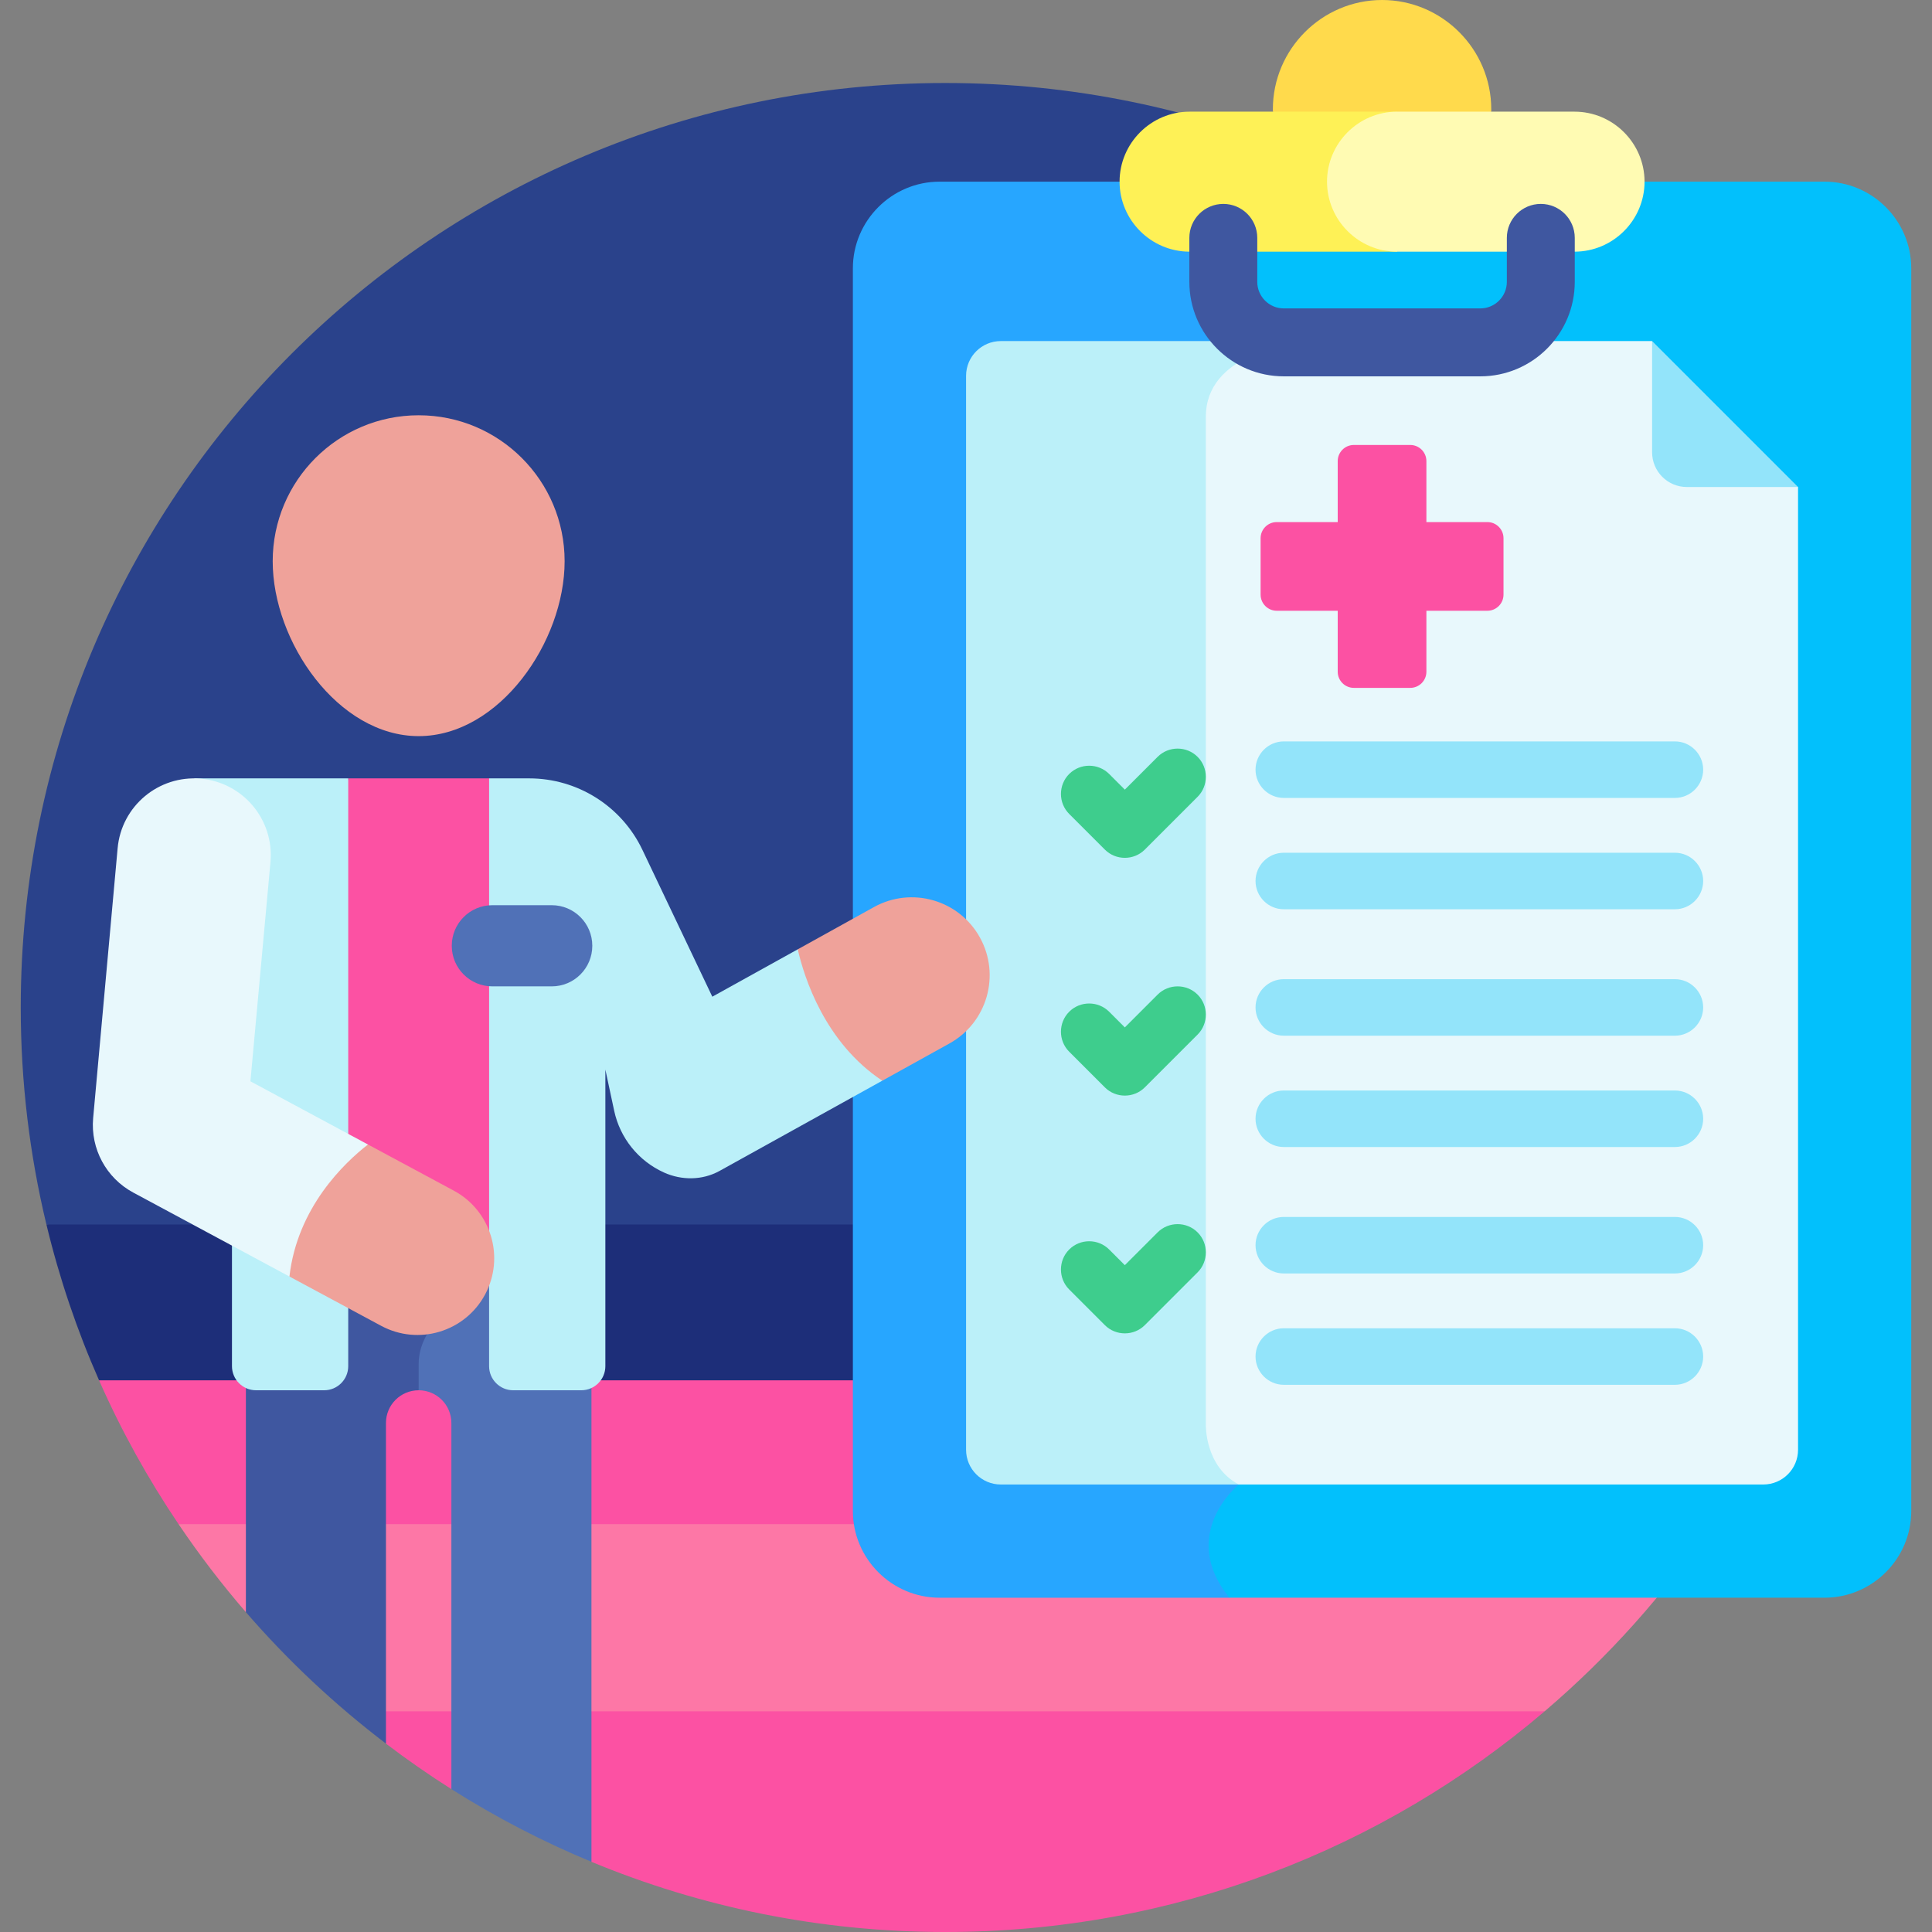
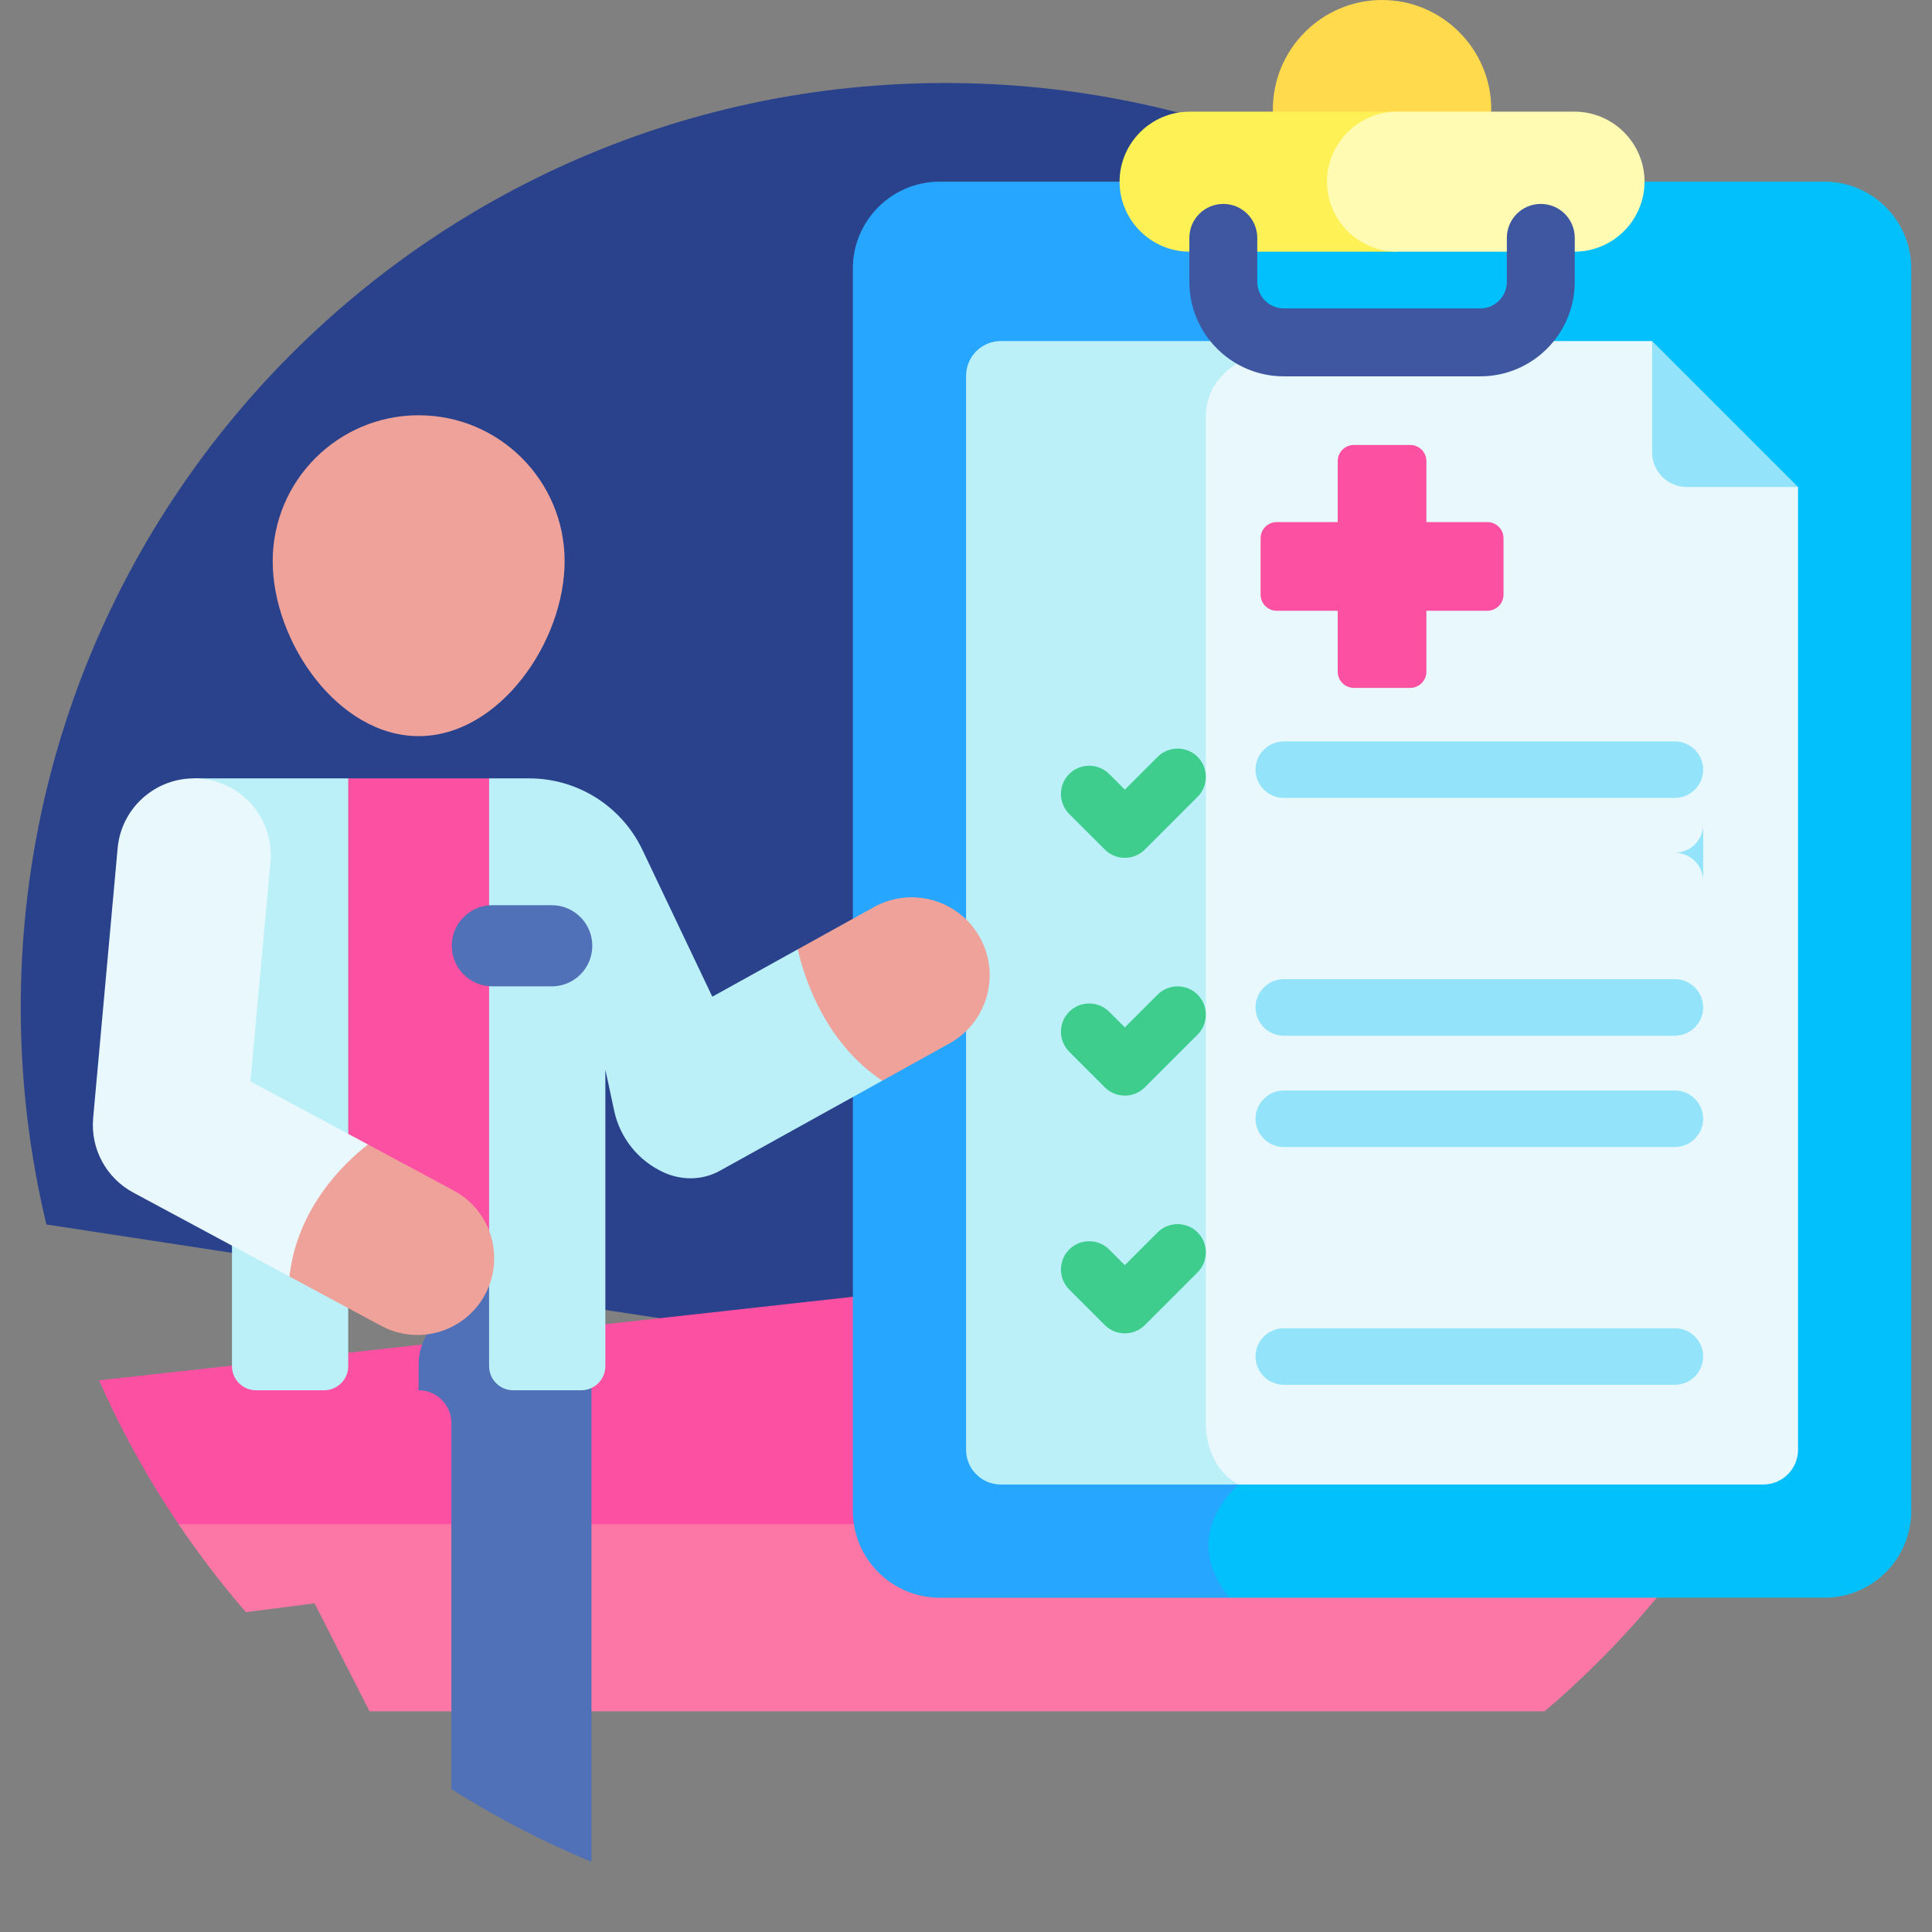
<svg xmlns="http://www.w3.org/2000/svg" id="Layer_1" enable-background="new 0 0 512 512" viewBox="0 0 512 512">
  <rect x="0" y="0" width="512" height="512" fill="#808080" stroke="none" />
  <g>
    <path d="m250.501 21.996c-135.311 0-245.002 109.691-245.002 245.002 0 19.806 2.364 39.058 6.8 57.503l270.189 41.302 206.211-41.302c4.437-18.445 6.804-37.696 6.804-57.503 0-135.311-109.691-245.002-245.002-245.002z" fill="#2a428b" />
    <path d="m269.134 338.883-242.88 26.92c5.9 13.372 12.966 26.112 21.057 38.103l182.2 19.503 224.178-19.503c8.093-11.99 15.156-24.732 21.056-38.103z" fill="#fc51a3" />
-     <path d="m250.501 432.526-152.579 20.984 4.361 8.568c5.595 4.258 11.377 8.283 17.335 12.056l18.436-11.642 18.684 30.91c28.884 11.975 60.548 18.598 93.763 18.598 60.615 0 116.078-22.021 158.849-58.49z" fill="#fc51a3" />
    <path d="m47.311 403.906c5.49 8.137 11.448 15.932 17.852 23.332l18.194-2.34 14.565 28.612h311.428c16.923-14.429 31.86-31.117 44.34-49.603h-406.379z" fill="#fd77a6" />
-     <path d="m26.254 365.803h448.491c5.824-13.198 10.515-27.005 13.954-41.302h-476.4c3.44 14.297 8.132 28.104 13.955 41.302z" fill="#1d2e79" />
    <path d="m323.918 48.143h-74.939c-12.628 0-22.959 10.332-22.959 22.959v329.348c0 12.628 10.332 22.96 22.959 22.96h76.826l35.422-37.292v-295.731z" fill="#27a6ff" />
    <path d="m483.542 48.143h-159.624c.035 15.562 3.278 35.18 17.96 43.36 0 0-22.319 2.233-22.319 18.977v267.069s-.332 11.069 8.737 15.86c0 0-16.209 13.097-2.492 30h157.737c12.628 0 22.96-10.332 22.96-22.96v-329.346c0-12.628-10.332-22.96-22.959-22.96z" fill="#02c0fc" />
    <path d="m341.878 91.503c-.627-.349-1.227-.726-1.814-1.116h-74.834c-5.087 0-9.211 4.124-9.211 9.211v284.6c0 5.087 4.124 9.211 9.211 9.211h63.066l41.928-142.768z" fill="#bbf0f9" />
    <path d="m446.147 117.178-8.323-26.791h-97.76c.587.39 1.187.767 1.814 1.116 0 0-22.319 2.233-22.319 18.977v267.069s-.332 11.069 8.737 15.86h138.994c5.087 0 9.211-4.124 9.211-9.211v-255.134z" fill="#e8f8fc" />
    <path d="m437.824 90.387v29.466c0 5.087 4.124 9.211 9.211 9.211h29.466z" fill="#93e4fa" />
    <path d="m366.261 0c-15.915 0-28.936 13.021-28.936 28.936v.657l30.88 15.026 26.993-15.026v-.657c-.002-15.915-13.023-28.936-28.937-28.936z" fill="#ffda4c" />
-     <path d="m121.228 310.157h-56.065v117.081c11.125 12.856 23.574 24.531 37.12 34.839v-84.974c0-4.787 3.881-8.667 8.668-8.667l21.44-23.285z" fill="#3f57a0" />
    <path d="m121.228 310.157v34.995s-10.277 6.444-10.277 16.305v6.98c4.787 0 8.668 3.88 8.668 8.667v97.029c11.736 7.431 24.147 13.89 37.12 19.268v-183.244z" fill="#5071b7" />
    <path d="m72.268 148.733c0 21.364 17.319 46.349 38.682 46.349s38.682-24.985 38.682-46.349-17.319-38.682-38.682-38.682-38.682 17.318-38.682 38.682z" fill="#efa29a" />
    <path d="m129.617 206.278h-37.333l-14.312 68.192 14.312 60.818h37.333l20.016-58.204z" fill="#fc51a3" />
    <path d="m394.165 138.357h-16.155v-16.155c0-2.364-1.917-4.281-4.281-4.281h-14.939c-2.364 0-4.281 1.917-4.281 4.281v16.155h-16.155c-2.364 0-4.281 1.917-4.281 4.281v14.939c0 2.364 1.917 4.281 4.281 4.281h16.155v16.155c0 2.364 1.917 4.281 4.281 4.281h14.939c2.364 0 4.281-1.917 4.281-4.281v-16.155h16.155c2.364 0 4.281-1.917 4.281-4.281v-14.939c0-2.364-1.916-4.281-4.281-4.281z" fill="#fc51a3" />
    <g>
-       <path d="m451.358 233.475c0-4.119-3.371-7.49-7.49-7.49h-103.65c-4.12 0-7.49 3.371-7.49 7.49 0 4.119 3.37 7.49 7.49 7.49h103.65c4.12 0 7.49-3.371 7.49-7.49z" fill="#93e4fa" />
+       <path d="m451.358 233.475c0-4.119-3.371-7.49-7.49-7.49h-103.65h103.65c4.12 0 7.49-3.371 7.49-7.49z" fill="#93e4fa" />
      <path d="m451.358 203.97c0-4.119-3.371-7.49-7.49-7.49h-103.65c-4.12 0-7.49 3.371-7.49 7.49 0 4.12 3.37 7.49 7.49 7.49h103.65c4.12 0 7.49-3.371 7.49-7.49z" fill="#93e4fa" />
      <path d="m306.783 200.572-8.691 8.691-4.153-4.153c-2.913-2.913-7.68-2.913-10.592 0-2.913 2.913-2.913 7.679 0 10.592l9.449 9.449c2.913 2.913 7.68 2.913 10.592 0l13.987-13.988c2.913-2.913 2.913-7.68 0-10.592s-7.68-2.912-10.592.001z" fill="#3ecd8d" />
    </g>
    <g>
      <path d="m451.358 296.485c0-4.119-3.371-7.49-7.49-7.49h-103.65c-4.12 0-7.49 3.371-7.49 7.49 0 4.119 3.37 7.49 7.49 7.49h103.65c4.12 0 7.49-3.371 7.49-7.49z" fill="#93e4fa" />
      <path d="m451.358 266.98c0-4.119-3.371-7.49-7.49-7.49h-103.65c-4.12 0-7.49 3.371-7.49 7.49 0 4.12 3.37 7.49 7.49 7.49h103.65c4.12 0 7.49-3.37 7.49-7.49z" fill="#93e4fa" />
      <path d="m306.783 263.582-8.691 8.691-4.153-4.153c-2.913-2.913-7.68-2.913-10.592 0-2.913 2.913-2.913 7.68 0 10.592l9.449 9.449c2.913 2.913 7.68 2.913 10.592 0l13.987-13.987c2.913-2.913 2.913-7.68 0-10.592-2.913-2.913-7.68-2.913-10.592 0z" fill="#3ecd8d" />
    </g>
    <g>
      <path d="m451.358 359.496c0-4.119-3.371-7.49-7.49-7.49h-103.65c-4.12 0-7.49 3.371-7.49 7.49 0 4.119 3.37 7.49 7.49 7.49h103.65c4.12 0 7.49-3.371 7.49-7.49z" fill="#93e4fa" />
-       <path d="m451.358 329.991c0-4.119-3.371-7.49-7.49-7.49h-103.65c-4.12 0-7.49 3.371-7.49 7.49 0 4.119 3.37 7.49 7.49 7.49h103.65c4.12 0 7.49-3.371 7.49-7.49z" fill="#93e4fa" />
      <path d="m306.783 326.593-8.691 8.691-4.153-4.153c-2.913-2.913-7.68-2.913-10.592 0-2.913 2.913-2.913 7.68 0 10.592l9.449 9.449c2.913 2.913 7.68 2.913 10.592 0l13.987-13.987c2.913-2.913 2.913-7.68 0-10.592-2.913-2.913-7.68-2.913-10.592 0z" fill="#3ecd8d" />
    </g>
    <path d="m51.468 206.278h40.816v155.77c0 3.528-2.86 6.389-6.389 6.389h-18.033c-3.528 0-6.389-2.86-6.389-6.389v-89.075l-13.063-21.68z" fill="#bbf0f9" />
    <path d="m211.41 251.582-22.639 12.552-18.522-38.909c-5.51-11.574-17.185-18.948-30.005-18.948h-10.627v155.77c0 3.528 2.86 6.389 6.389 6.389h18.033c3.529 0 6.389-2.861 6.389-6.389v-78.601l2.337 10.922c1.549 7.239 6.446 13.31 13.192 16.358 4.696 2.121 10.161 2.085 14.68-.391l.093-.051 43.083-23.887 3.03-30.397z" fill="#bbf0f9" />
    <path d="m97.515 303.305-31.15-16.746 5.318-58.17c.982-11.188-7.293-21.054-18.48-22.033-11.187-.981-21.052 7.293-22.033 18.48l-6.488 71.515c-.71 8.097 3.469 15.838 10.628 19.687l41.399 22.255 24.426-5.115z" fill="#e8f8fc" />
    <path d="m231.6 240.388c9.976-5.534 22.55-1.928 28.081 8.049 5.532 9.978 1.928 22.55-8.049 28.082l-17.818 9.879c-15.202-10.103-20.669-27.236-22.404-34.815z" fill="#efa29a" />
    <path d="m97.515 303.305 22.748 12.229c9.892 5.318 13.6 17.647 8.282 27.539-5.317 9.891-17.647 13.6-27.539 8.282l-24.299-13.062c2.089-18.333 14.606-30.17 20.808-34.988z" fill="#efa29a" />
    <path d="m146.209 239.885h-15.73c-5.941 0-10.757 4.816-10.757 10.757s4.816 10.757 10.757 10.757h15.73c5.941 0 10.757-4.816 10.757-10.757s-4.816-10.757-10.757-10.757z" fill="#5071b7" />
    <path d="m370.225 29.593h-54.977c-10.202 0-18.549 8.347-18.549 18.55s8.347 18.55 18.549 18.55h54.977l12.491-20.957z" fill="#fef156" />
    <path d="m435.822 48.143c0-10.202-8.347-18.55-18.55-18.55h-47.047c-10.202 0-18.55 8.347-18.55 18.55 0 10.202 8.347 18.55 18.55 18.55h47.047c10.203 0 18.55-8.347 18.55-18.55z" fill="#fffbb3" />
    <g>
      <path d="m392.288 99.736h-52.056c-13.809 0-25.042-11.233-25.042-25.042v-11.654c0-4.971 4.029-9 9-9s9 4.029 9 9v11.654c0 3.883 3.159 7.042 7.042 7.042h52.056c3.883 0 7.042-3.159 7.042-7.042v-11.654c0-4.971 4.029-9 9-9s9 4.029 9 9v11.654c0 13.809-11.233 25.042-25.042 25.042z" fill="#3f57a0" />
    </g>
  </g>
  <g />
  <g />
  <g />
  <g />
  <g />
  <g />
  <g />
  <g />
  <g />
  <g />
  <g />
  <g />
  <g />
  <g />
  <g />
</svg>